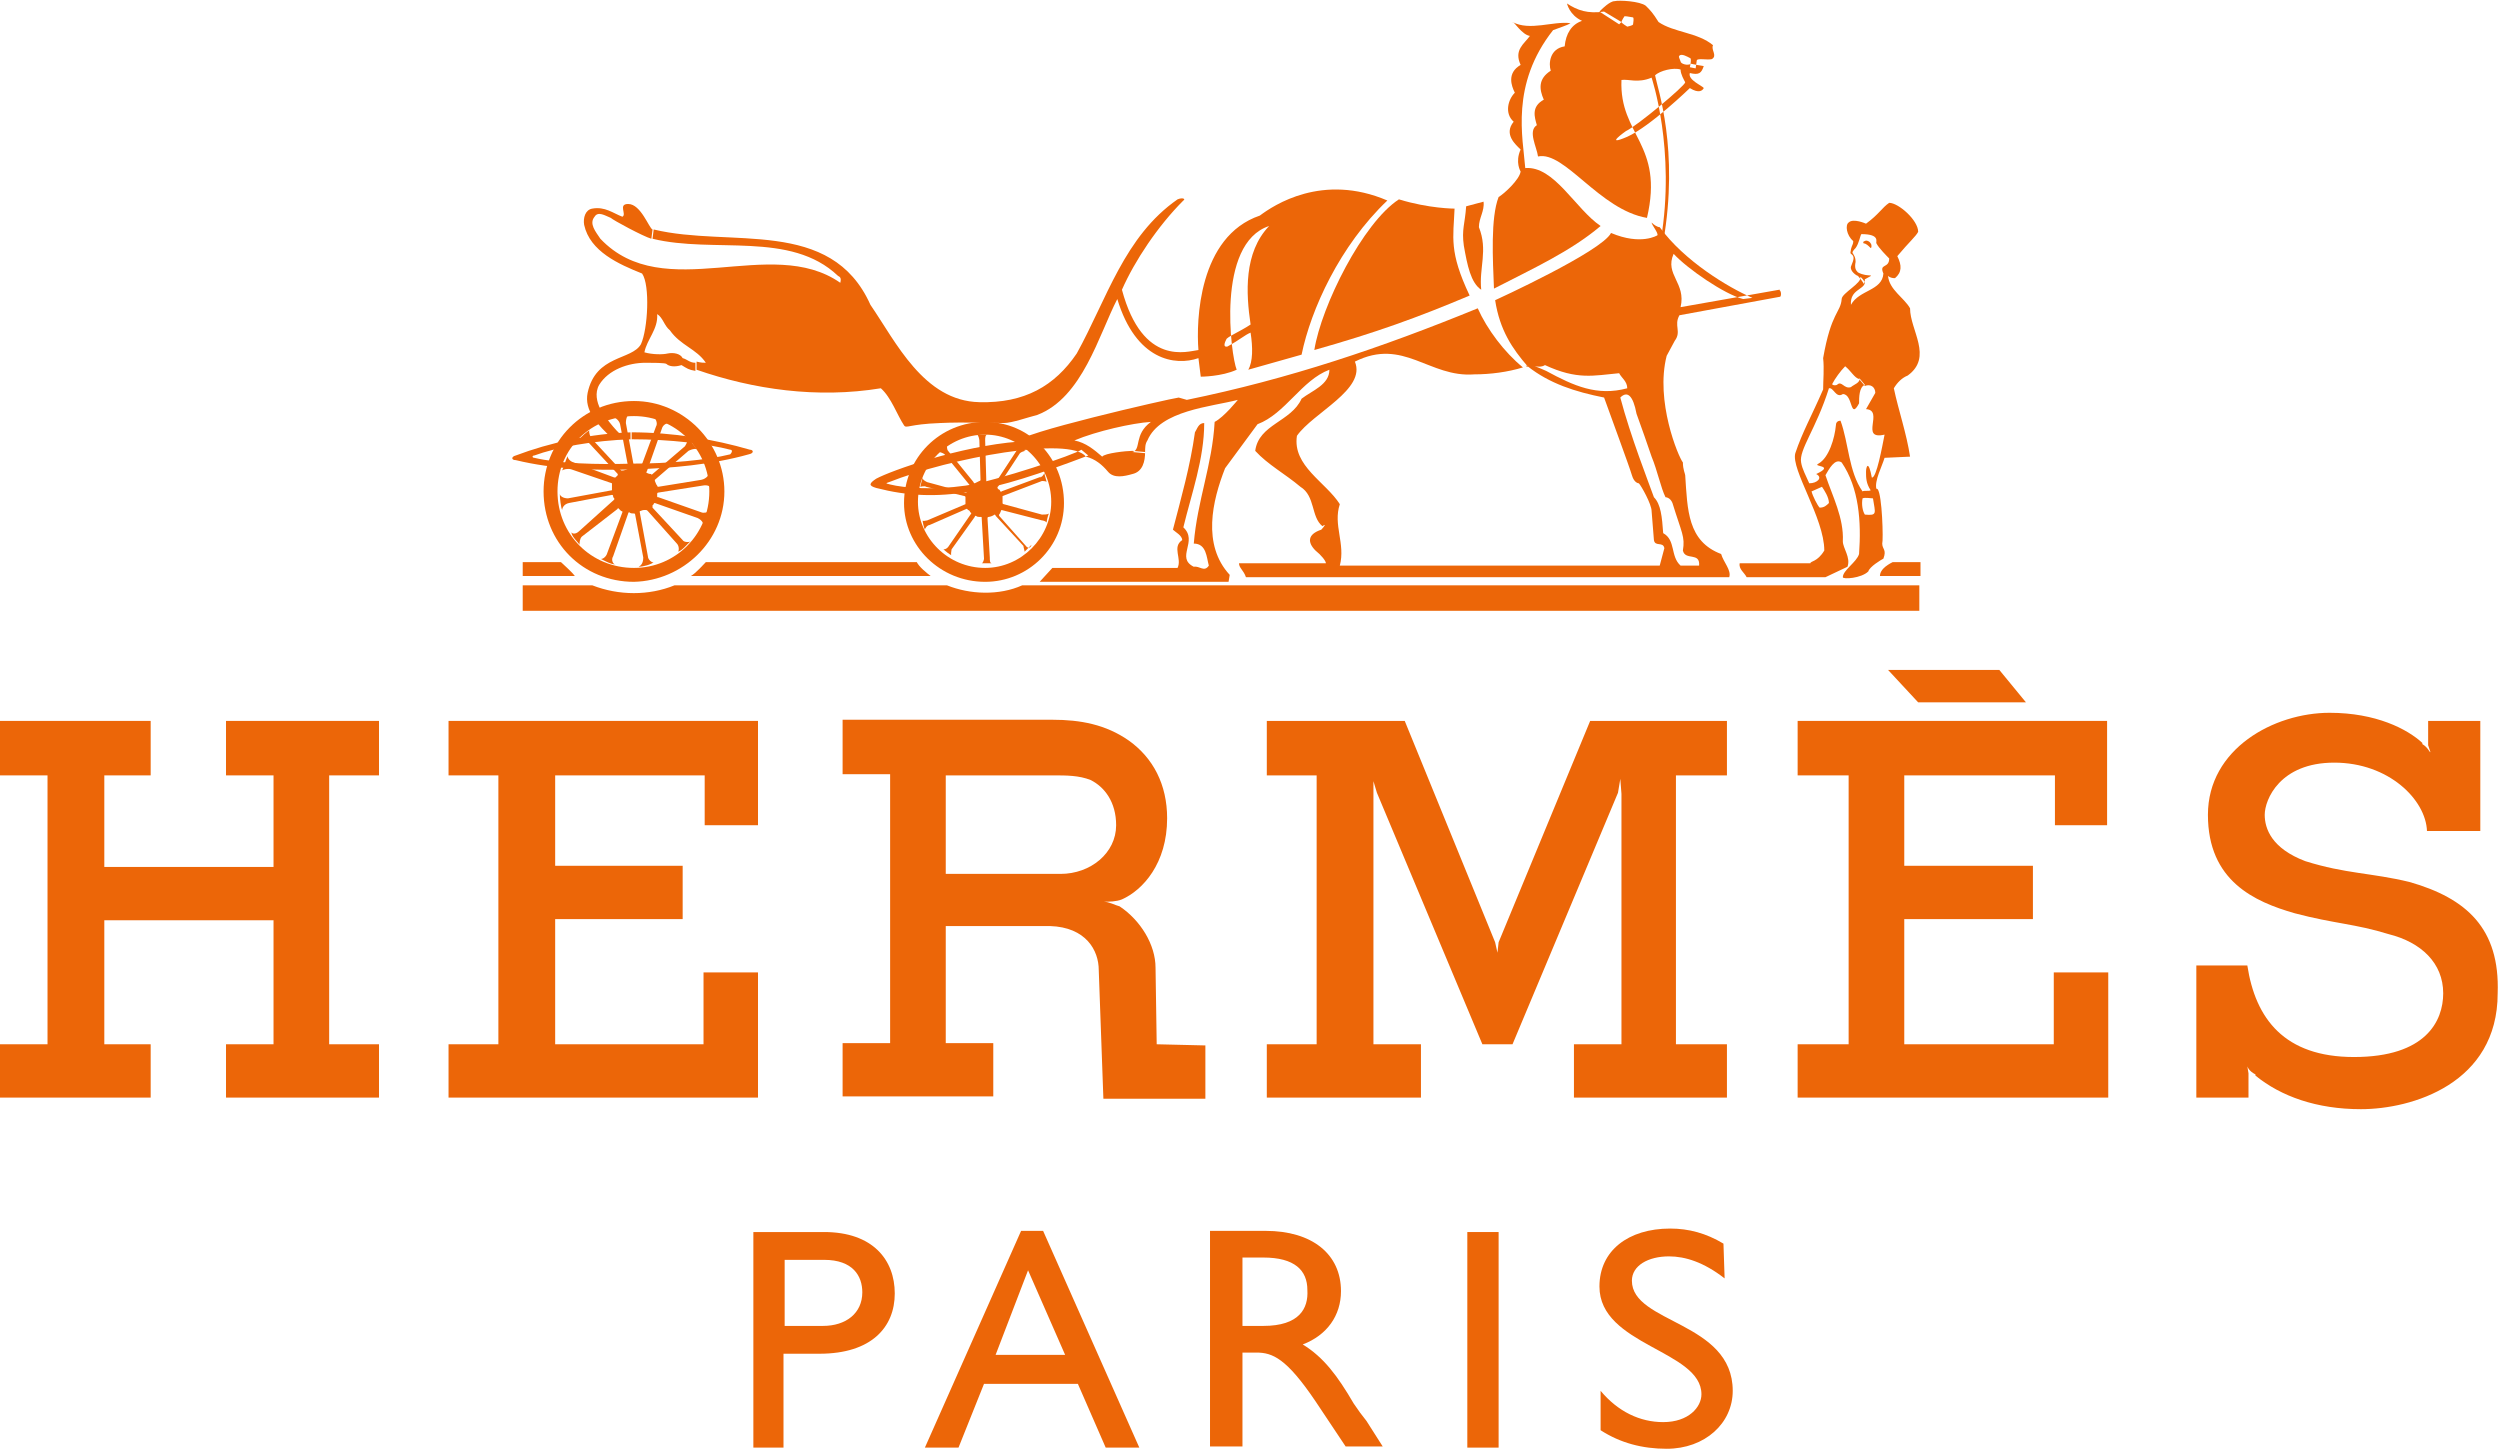
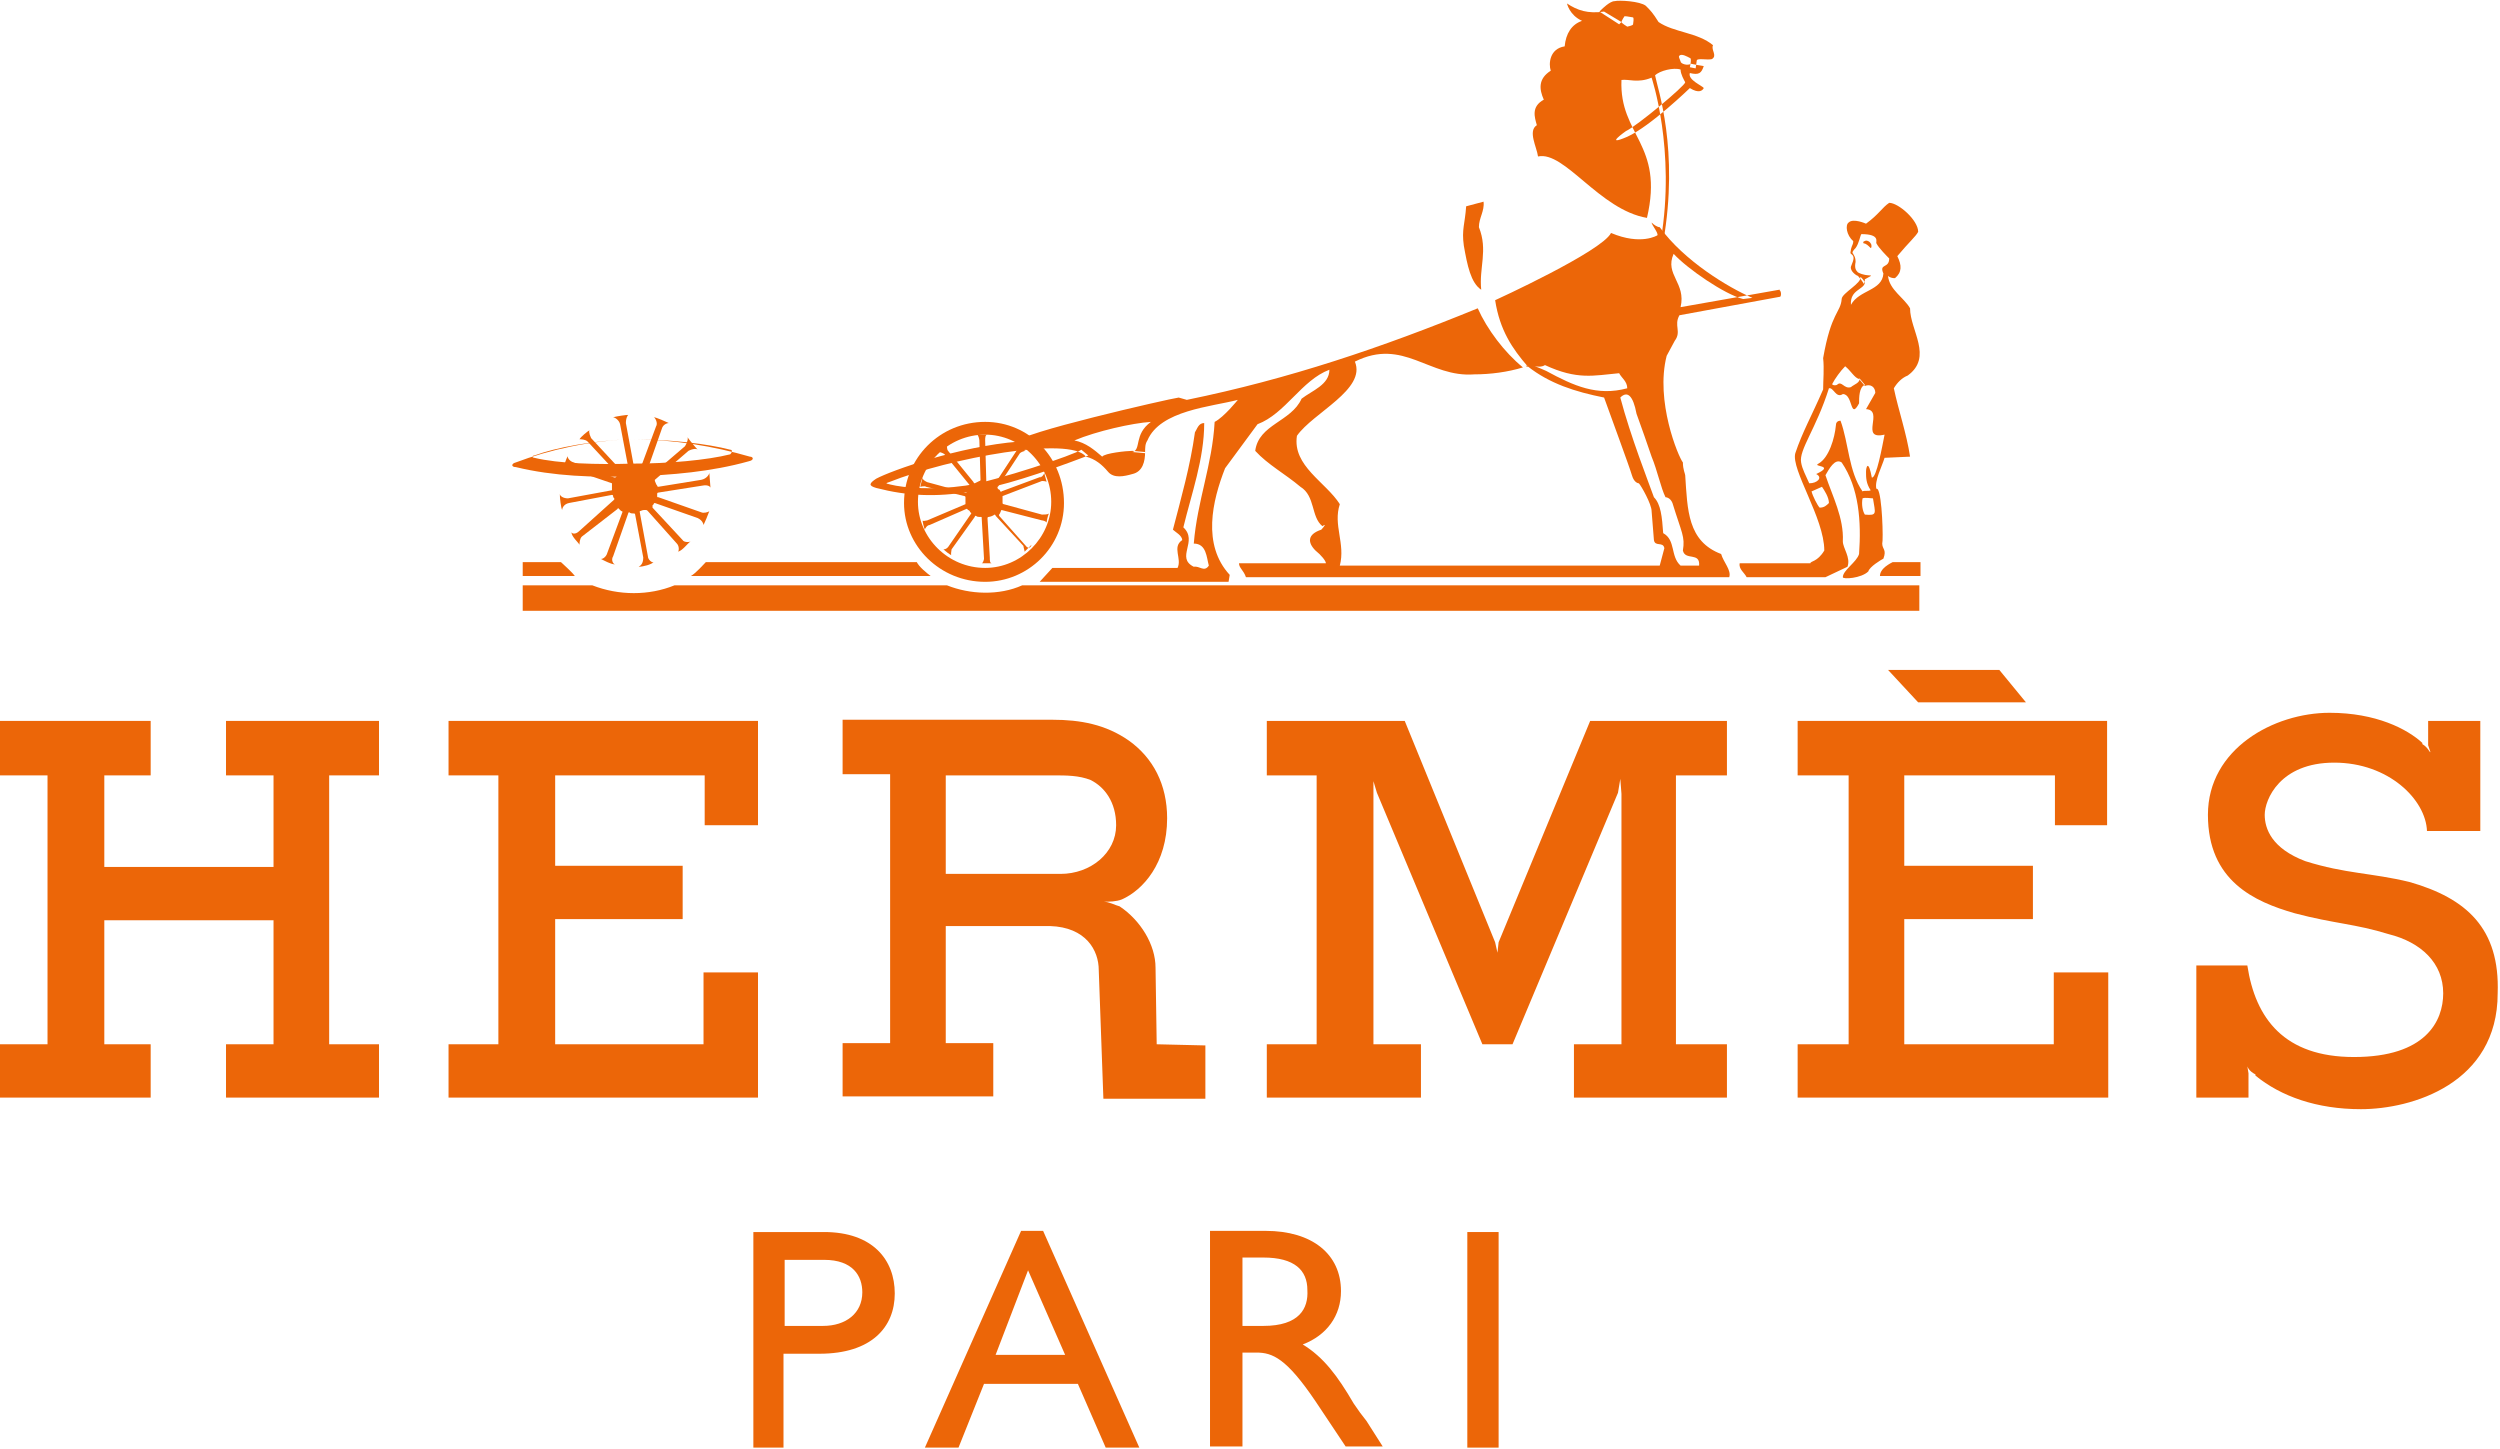
<svg xmlns="http://www.w3.org/2000/svg" version="1.1" id="Livello_1" x="0px" y="0px" viewBox="0 0 215.7 125" style="enable-background:new 0 0 215.7 125;" xml:space="preserve">
  <style type="text/css"> .st0{fill-rule:evenodd;clip-rule:evenodd;fill:#EC6608;} </style>
  <g>
    <polygon class="st0" points="0,62.2 13,62.2 13,66.9 9,66.9 9,74.8 23.6,74.8 23.6,66.9 19.5,66.9 19.5,62.2 32.7,62.2 32.7,66.9 28.4,66.9 28.4,90.1 32.7,90.1 32.7,94.7 19.5,94.7 19.5,90.1 23.6,90.1 23.6,79.4 9,79.4 9,90.1 13,90.1 13,94.7 0,94.7 0,90.1 4.1,90.1 4.1,66.9 0,66.9 " />
    <polygon class="st0" points="155.1,62.2 181.8,62.2 181.8,71.2 177.3,71.2 177.3,66.9 164.3,66.9 164.3,74.7 175.4,74.7 175.4,79.3 164.3,79.3 164.3,90.1 177.2,90.1 177.2,83.9 181.9,83.9 181.9,94.7 155.1,94.7 155.1,90.1 159.5,90.1 159.5,66.9 155.1,66.9 " />
    <polygon class="st0" points="38.7,62.2 65.4,62.2 65.4,71.2 60.8,71.2 60.8,66.9 47.9,66.9 47.9,74.7 58.9,74.7 58.9,79.3 47.9,79.3 47.9,90.1 60.7,90.1 60.7,83.9 65.4,83.9 65.4,94.7 38.7,94.7 38.7,90.1 43,90.1 43,66.9 38.7,66.9 " />
    <polygon class="st0" points="162.9,57.8 172.5,57.8 174.8,60.6 165.5,60.6 " />
    <path class="st0" d="M207.9,76.1c-3.3-0.8-5.5-0.7-9-1.8c-2.9-1.1-3.5-2.8-3.5-4c0-1.3,1.3-4.5,6-4.5s7.9,3.2,8,5.9l0,0l0,0h4.6 v-9.5h-4.5v2.1l0.2,0.6V65v-0.1c-0.1,0-0.2-0.4-0.7-0.7c0,0,0,0,0-0.1c-1.3-1.2-4-2.6-8-2.6c-4.8,0-10.5,3.1-10.5,8.8 c0,5.7,4,7.5,7.5,8.5c3.4,0.9,5.2,0.9,8.1,1.8c2.8,0.7,4.7,2.5,4.7,5.1c0,2.4-1.5,5.5-7.7,5.5c-6,0-8.5-3.3-9.2-7.9l0,0h-4.4v11.4 h4.5v-2.1l0,0l-0.1-0.6c0,0,0.1,0.4,0.7,0.7v0.1c2.2,1.8,5.3,2.9,9.1,2.9c4.4,0,11.8-2.2,11.8-10C215.7,80.1,212.8,77.5,207.9,76.1 L207.9,76.1z" />
    <polygon class="st0" points="144.6,90.1 144.6,66.9 149,66.9 149,62.2 137.2,62.2 129.3,81.3 129.2,82.2 129,81.3 121.2,62.2 109.3,62.2 109.3,66.9 113.6,66.9 113.6,90.1 109.3,90.1 109.3,94.7 122.6,94.7 122.6,90.1 118.5,90.1 118.5,68.8 118.5,67.4 118.8,68.4 127.9,90.1 130.5,90.1 139.6,68.4 139.8,67.2 139.9,68.5 139.9,90.1 135.8,90.1 135.8,94.7 149,94.7 149,90.1 " />
    <path class="st0" d="M49.6,49.7c0,0-0.1,0-4.5,0v-1.2h3.3C48.6,48.7,49.3,49.3,49.6,49.7L49.6,49.7z" />
    <path class="st0" d="M162.2,49.7c0-0.5,0.5-0.9,1.1-1.2h2.4v1.2H162.2L162.2,49.7z" />
    <path class="st0" d="M88.2,50.5c-2,0.9-4.5,0.8-6.5,0H58.2c-2.2,0.9-4.8,0.9-7.1,0h-6v2.2h120.5v-2.2H88.2L88.2,50.5z" />
    <path class="st0" d="M59.6,49.7c0.4-0.2,1.2-1.1,1.3-1.2h18.2c0.2,0.4,0.8,0.9,1.2,1.2H59.6L59.6,49.7z" />
    <path class="st0" d="M85,49c3.1,0,5.7-2.6,5.7-5.7c0-3.2-2.6-5.8-5.7-5.8c-3.2,0-5.8,2.6-5.8,5.8C79.2,46.4,81.8,49,85,49v1.2 c-3.9,0-7-3.1-7-6.8c0-3.9,3.1-7,7-7c3.8,0,6.8,3.1,6.8,7c0,3.8-3.1,6.8-6.8,6.8V49L85,49z" />
-     <path class="st0" d="M62.5,42.4c0-4.2-3.5-7.8-7.8-7.8c-4.4,0-7.8,3.5-7.8,7.8c0,4.4,3.4,7.8,7.8,7.8 C58.9,50.1,62.5,46.7,62.5,42.4h-1.3c0,3.7-2.9,6.6-6.5,6.6c-3.7,0-6.6-2.9-6.6-6.6c0-3.7,2.9-6.5,6.6-6.5c3.5,0,6.5,2.8,6.5,6.5 H62.5L62.5,42.4z" />
    <path class="st0" d="M88.6,47.2l-2.4-2.7v-0.1c0.1-0.1,0.1-0.2,0.2-0.4l0,0l3.5,0.9c0.1,0,0.4,0.1,0.4,0.2c0-0.1,0.1-0.6,0.2-0.8 c-0.1,0.1-0.4,0.1-0.6,0.1l-3.3-0.9c-0.1,0-0.1-0.1-0.1-0.1c0-0.1,0-0.4,0-0.5v-0.1l3.4-1.3c0,0,0.4,0,0.4,0.1 c0-0.1-0.2-0.7-0.2-0.8c0,0.1-0.2,0.4-0.4,0.4l0.2-0.1l-3.5,1.3c0,0.1,0,0-0.1,0c0-0.1-0.1-0.2-0.2-0.2c0-0.1-0.1-0.2,0-0.2 l1.9-2.9c0.1-0.1,0.4-0.2,0.5-0.2c-0.1,0-0.6-0.4-0.8-0.5c0.1,0,0.1,0.4,0,0.5l-1.9,2.9c-0.1,0-0.1,0-0.2,0c0,0-0.2-0.1-0.4-0.1 c0,0-0.1,0-0.1-0.1L85,38c0-0.2,0-0.5,0.2-0.5c-0.2,0-0.7,0-0.9,0c0.1,0,0.2,0.4,0.2,0.5l0.1,3.4c0,0.1-0.1,0.1-0.1,0.1 s-0.2,0.1-0.4,0.2c0,0-0.1,0-0.1-0.1l-2.2-2.7c-0.1-0.1-0.1-0.4-0.1-0.5c-0.1,0.1-0.6,0.5-0.7,0.6c0.1,0,0.4,0.1,0.5,0.2l2.2,2.7 v0.1c-0.1,0-0.2,0.2-0.2,0.4c0,0-0.1,0.1-0.2,0.1l-3.3-0.9c-0.2-0.1-0.4-0.2-0.4-0.4c0,0.1-0.2,0.7-0.2,0.8c0,0,0.4-0.1,0.5,0 l3.3,0.8c0.1,0,0.1,0.1,0.1,0.1c0,0.1,0,0.4,0,0.5v0.1l-3.3,1.4c-0.1,0-0.4,0.1-0.4,0c0,0.1,0.1,0.6,0.2,0.8c0-0.1,0.2-0.4,0.4-0.4 l3.2-1.4c0.1,0,0.1,0.1,0.1,0.1c0.1,0,0.2,0.1,0.2,0.2c0.1,0,0.1,0.1,0.1,0.1l-2,2.9c-0.1,0.1-0.2,0.2-0.4,0.2 c0.1,0.1,0.6,0.5,0.7,0.5c-0.1,0,0-0.4,0-0.5l2-2.8c0-0.1,0.1-0.1,0.1-0.1c0.1,0.1,0.2,0.1,0.4,0.1c0.1,0,0.1,0,0.1,0.1l0.2,3.5 c0,0.1-0.1,0.4-0.2,0.4c0.1,0,0.7,0,0.9,0c-0.2,0-0.2-0.2-0.2-0.5l-0.2-3.4c0-0.1,0.1-0.1,0.1-0.1c0.1,0,0.4-0.1,0.5-0.2 c0,0,0.1,0,0.1,0.1l2.4,2.6c0,0.1,0.1,0.4,0.1,0.5c0.1-0.1,0.5-0.5,0.6-0.6C88.9,47.4,88.6,47.2,88.6,47.2L88.6,47.2z" />
-     <path class="st0" d="M54.5,37.9c3.3,0,6.6,0.4,8.5,0.9c0.2,0,0.2,0.2,0,0.4c-2,0.5-5.3,0.8-8.4,0.8c-3.1,0.1-6.4,0-8.5-0.5 c-0.2,0-0.2-0.2,0-0.2C48,38.6,51.2,38,54.5,37.9v-0.6c-3.5,0.1-7.1,0.9-10,2c-0.4,0.1-0.4,0.4,0,0.4c3.3,0.8,6.7,0.9,10.1,0.8 c3.3-0.1,6.8-0.4,10-1.3c0.5-0.1,0.4-0.4,0.1-0.4c-3.1-0.9-6.6-1.5-10.3-1.5V37.9L54.5,37.9z" />
-     <path class="st0" d="M89.5,35.8c-0.8,0.2-2.2,0.7-2.9,0.7c-0.6,0-3.5-0.1-5.5,0c-2.7,0.1-2.9,0.5-3.1,0.2c-0.6-0.9-1.1-2.4-2-3.2 c-5.5,0.9-11,0.1-15.9-1.6v-0.7c0.4,0.1,0.6,0.1,0.8,0.1c-0.8-1.2-2.2-1.5-3.1-2.8c-0.5-0.4-0.6-1.1-1.1-1.4 c0.1,1.3-0.9,2.2-1.1,3.3c0.7,0.2,1.6,0.2,2,0.1c0.5-0.1,1.1,0,1.3,0.4c0.4,0.1,0.6,0.4,1.1,0.4v0.7c-0.6-0.1-0.7-0.2-1.2-0.5 c-0.6,0.2-1.1,0.1-1.3-0.1c-0.1-0.1-1.3-0.1-1.8-0.1c-1.5,0-3.2,0.6-4,1.9c-0.4,0.7-0.2,1.5,0.1,2.1c0.2,0.4,1.3,1.9,2,2.4 l-0.9,0.2c-1.4-1.3-2.5-2.5-2.2-4c0.7-3.3,3.8-2.8,4.6-4.2c0.6-1.3,0.8-5.1,0.1-6.1c-2-0.8-4.5-1.9-5-4.2c-0.1-0.6,0.1-1.3,0.7-1.4 c1.1-0.2,1.8,0.4,2.6,0.7c0.4-0.2-0.4-1.1,0.5-1.1c1.1,0,1.8,2.1,2.1,2.2l-0.1,0.8c-0.7-0.2-3.3-1.6-3.5-1.8 c-0.5-0.2-1.1-0.6-1.4-0.1c-0.5,0.6,0.1,1.3,0.5,1.9c5.5,5.8,14.7-0.4,20.7,3.8c0.1-0.4,0-0.5-0.2-0.6c-4.1-3.9-10.7-1.9-16-3.2 l0.1-0.8c6.6,1.6,15.3-1.1,18.7,6.5c2.2,3.2,4.6,8.3,9.4,8.4c3.9,0.1,6.5-1.4,8.4-4.2c2.6-4.7,4.1-10.1,8.7-13.3 c0.5-0.2,0.7,0,0.5,0.1c-2.2,2.2-4.2,5.2-5.3,7.7c1.8,6.7,5.7,5.3,6.6,5.2c-0.2-2.5,0-9.8,5.3-11.6c1.2-0.9,5.4-3.7,11-1.3 c-4.1,3.9-6.6,9.4-7.4,13.3l-4.6,1.3c0.4-0.7,0.4-1.9,0.2-3.2c-0.5,0.2-0.9,0.6-2,1.2c-0.5,0.1-0.1-0.6-0.1-0.6 c0-0.2,1.2-0.7,2.1-1.3c-0.4-2.7-0.6-6.2,1.6-8.5c-4.6,1.5-3.3,11.2-2.8,12.4c-1.3,0.6-3.1,0.6-3.1,0.6l-0.2-1.6 c-2,0.7-5.4,0.2-7-5.1C94.8,28.9,93.4,34.3,89.5,35.8L89.5,35.8z" />
+     <path class="st0" d="M54.5,37.9c3.3,0,6.6,0.4,8.5,0.9c0.2,0,0.2,0.2,0,0.4c-2,0.5-5.3,0.8-8.4,0.8c-3.1,0.1-6.4,0-8.5-0.5 c-0.2,0-0.2-0.2,0-0.2C48,38.6,51.2,38,54.5,37.9c-3.5,0.1-7.1,0.9-10,2c-0.4,0.1-0.4,0.4,0,0.4c3.3,0.8,6.7,0.9,10.1,0.8 c3.3-0.1,6.8-0.4,10-1.3c0.5-0.1,0.4-0.4,0.1-0.4c-3.1-0.9-6.6-1.5-10.3-1.5V37.9L54.5,37.9z" />
    <path class="st0" d="M161.4,21.4c-0.2-0.2-0.4-0.4-0.6-0.4c-0.1-0.1,0-0.2,0.1-0.2c0.1-0.1,0.4,0,0.5,0.2 C161.5,21.1,161.5,21.4,161.4,21.4L161.4,21.4z" />
    <path class="st0" d="M55.9,44.1l2.5,2.8c0.2,0.2,0.2,0.6,0.1,0.7c0.4-0.1,0.8-0.7,1.1-0.9c-0.1,0.1-0.6,0.1-0.7-0.1l-2.6-2.8 c0-0.1,0-0.1,0-0.2c0,0,0,0,0.1-0.1c0-0.1,0.1-0.1,0.1-0.1l3.7,1.3c0.4,0.2,0.5,0.5,0.5,0.6c0.1-0.2,0.4-0.9,0.5-1.2 c-0.1,0.1-0.5,0.2-0.7,0.1l-3.7-1.3c-0.1,0-0.1,0-0.1-0.1s0-0.1,0-0.2s0.1-0.1,0.1-0.1l3.8-0.6c0.5-0.1,0.7,0.1,0.7,0.2 c0-0.2-0.1-1.1-0.1-1.3c0,0.1-0.2,0.5-0.7,0.6l-3.7,0.6c-0.1,0-0.1-0.1-0.1-0.1c-0.1-0.1-0.1-0.2-0.2-0.4v-0.1l2.9-2.5 c0.4-0.2,0.7-0.2,0.8-0.1c-0.2-0.2-0.7-0.8-0.9-1.1c0.1,0.1,0,0.5-0.2,0.8l-2.8,2.4c-0.1,0.1-0.1,0.1-0.1,0c-0.1,0-0.2,0-0.4-0.1 c0,0-0.1-0.1,0-0.1l1.3-3.7c0.1-0.4,0.5-0.5,0.6-0.5c-0.2-0.1-1.1-0.5-1.3-0.5c0.1,0,0.4,0.5,0.2,0.8l-1.3,3.5 c0,0.1-0.1,0.1-0.1,0.1c-0.1,0-0.2,0-0.4,0l-0.1-0.1l-0.7-3.8c0-0.5,0.2-0.7,0.2-0.7c-0.2,0-0.9,0.1-1.3,0.2c0.1,0,0.5,0.2,0.6,0.6 l0.7,3.7c0,0.1,0,0.1-0.1,0.2c-0.1,0-0.2,0.1-0.4,0.1h-0.1l-2.6-2.8c-0.2-0.4-0.2-0.7-0.1-0.7c-0.2,0.1-0.8,0.6-0.9,0.8 c0.1,0,0.5,0,0.7,0.2l2.6,2.8v0.1c-0.1,0.1-0.1,0.1-0.2,0.2c0,0,0,0-0.1,0l-3.5-1.3c-0.4-0.1-0.6-0.5-0.5-0.6 c-0.2,0.4-0.4,1.1-0.5,1.3c0.1-0.1,0.5-0.2,0.8-0.1l3.5,1.2c0,0.1,0,0.1,0,0.1c0,0.1,0,0.2,0,0.4c0,0.1,0,0.1,0,0.1l-3.8,0.7 c-0.4,0-0.7-0.2-0.7-0.4c0,0.4,0.1,1.2,0.2,1.4c0-0.1,0.1-0.5,0.6-0.6l3.7-0.7c0,0,0.1,0,0.1,0.1s0,0.1,0.1,0.2c0,0.1,0,0.1,0,0.1 L50,45.8c-0.4,0.4-0.7,0.2-0.7,0.1c0,0.4,0.6,0.9,0.7,1.1c0-0.1,0-0.5,0.2-0.7l3.1-2.4c0-0.1,0-0.1,0.1,0c0,0,0.1,0.1,0.2,0.2 c0.1,0,0.1,0,0.1,0.1l-1.3,3.5c-0.1,0.4-0.5,0.6-0.6,0.5c0.2,0.1,0.9,0.5,1.3,0.5c-0.2,0-0.4-0.4-0.2-0.7l1.3-3.7 c0,0,0-0.1,0.1-0.1c0.1,0.1,0.2,0.1,0.4,0.1c0,0,0.1,0,0.1,0.1l0.7,3.7c0,0.5-0.2,0.7-0.4,0.8c0.4,0,1.1-0.2,1.3-0.4 c-0.1,0.1-0.5-0.2-0.5-0.5l-0.7-3.8c0-0.1,0-0.1,0-0.1c0.1,0,0.2-0.1,0.4-0.1C55.8,44,55.8,44,55.9,44.1L55.9,44.1z" />
    <path class="st0" d="M159.7,21.9c-0.1-0.1,0-0.2,0-0.4c0.1-0.4,0.2-0.4,0.2-0.7c-0.6-0.5-0.7-1.4-0.4-1.6c0.4-0.4,1.5,0.1,1.5,0.1 c1.1-0.8,1.4-1.4,2-1.8c0.8,0,2.5,1.5,2.5,2.5c-0.2,0.4-0.8,0.9-1.8,2.1c0.4,0.8,0.4,1.4-0.2,1.9c-0.1,0-0.4,0-0.6-0.2 c0.1,1.2,1.4,1.9,1.9,2.8c0,1.9,2,4.2-0.2,5.8c-0.5,0.2-0.9,0.6-1.2,1.1c0.4,1.9,1.1,3.9,1.4,5.9l-2.2,0.1c-0.2,0.7-0.9,2-0.7,2.7 c0,0-0.1-0.1,0.1,0c0.4,0.5,0.5,4.4,0.4,4.7c0,0.5,0.4,0.5,0.1,1.3c-0.2,0.1-1.2,0.7-1.3,1.1c-0.6,0.6-2.2,0.7-2.2,0.5 c0-0.6,1.2-1.3,1.4-2c0.2-2.8,0-5.7-1.5-7.9c-0.6-0.4-1.1,0.6-1.4,1.1c0.6,1.8,1.6,3.7,1.5,5.7c0,0.6,0.7,1.4,0.4,2.2l-1.9,0.9 h-6.8c-0.2-0.4-0.7-0.7-0.6-1.2h6.1c0-0.2,0.6-0.1,1.2-1.1c0-2.8-2.9-7-2.5-8.4c0.6-1.8,1.4-3.2,2.4-5.5l0.5-0.1 c-1.1,3.5-2.6,5.3-2.4,6.4c0.1,0.6,0.4,1.1,0.7,1.8l0.2,0.7c0.1,0.4,0.5,1.2,0.7,1.4c0.4,0,0.6-0.2,0.8-0.4c0-0.5-0.4-1.1-0.6-1.4 l-0.9,0.4l-0.2-0.7c0.7,0,1.2-0.5,0.6-0.8c1.7-0.8-0.4-0.6,0.2-0.9c0.9-0.5,1.4-2.2,1.5-3.3c0-0.2,0.1-0.4,0.4-0.4 c0.7,1.9,0.7,4.4,1.9,6.1v0.6c-0.1,0.5,0,1.1,0.2,1.4c1.1,0.1,0.9-0.1,0.7-1.4c-0.2,0-0.7-0.1-0.9,0v-0.6c0.1-0.1,0.6,0,0.7-0.1 c-0.4-0.6-0.4-1.1-0.4-1.6c0-0.4,0.2-1.1,0.5,0.5c0.4,0.1,0.9-2.7,1.1-3.7c-2.2,0.5,0-2.1-1.6-2.2l0.8-1.4c0-0.5-0.4-0.8-0.9-0.6 l-0.5-0.6c-0.4-0.1-0.7-0.7-1.2-1.1c-0.4,0.4-0.9,1.1-1.1,1.5c-0.1,0.1,0.2,0.2,0.4,0.1c0.4-0.4,0.6,0.4,1.2,0.2 c0.2-0.2,0.9-0.4,0.7-0.8l0.5,0.6c-0.5,0.2-0.5,1.1-0.5,1.6c-0.8,1.5-0.5-0.8-1.4-0.8c-0.6,0.4-0.8-0.6-1.2-0.5l-0.5,0.1 c0-0.8,0.1-1.8,0-2.7c0.7-4,1.5-3.9,1.6-5.1c0-0.5,1.8-1.4,1.6-1.9c0.1,0,0.4,0.4,0.4,0.5c-0.1,0.6-1.3,0.6-1.2,1.9 c0.7-1.3,2.7-1.2,2.8-2.7c-0.4-0.9,0.5-0.4,0.5-1.3c-0.2-0.2-0.9-0.9-1.1-1.3c-0.1-0.1,0.4-0.8-1.3-0.8c-0.1,0.1-0.2,0.8-0.5,1.2 c-0.1,0.1-0.4,0.4-0.2,0.5c0,0.1,0.2,0.2,0.2,0.7c-0.1,0.5,0,0.7,0.2,0.9c0.9,0.5,1.7,0,0.6,0.6c0,0.1,0,0.2-0.1,0.4 c0-0.1-0.4-0.6-0.5-0.7c-0.1,0-0.7-0.4-0.6-0.8C160,22.3,160,22.1,159.7,21.9L159.7,21.9z" />
    <path class="st0" d="M128,17.4c0.1,0.8-0.4,1.4-0.4,2.2c0.8,2,0,3.5,0.2,5.4c-0.9-0.6-1.2-2.1-1.5-3.8c-0.2-1.4,0.1-1.9,0.2-3.4 L128,17.4L128,17.4z" />
-     <path class="st0" d="M125.5,18c-0.1,2.5-0.5,3.7,1.3,7.5c-4.5,1.9-8.1,3.2-13.4,4.7c0.6-3.8,4.2-11,7.3-13 C123.3,18,125.5,18,125.5,18L125.5,18z" />
    <path class="st0" d="M114,45.7c-1.2,0.4-1.2,1.1-0.5,1.8c0.5,0.4,0.9,0.9,0.9,1.1h-7.5c0,0.4,0.4,0.6,0.6,1.2h41.7 c0.2-0.6-0.5-1.3-0.7-2c-2.9-1.1-2.9-3.8-3.1-6.8c0-0.1-0.2-0.5-0.2-1.1c-0.4-0.5-2.4-5.3-1.4-9.2l0.7-1.3c0.6-0.8-0.1-1.3,0.4-2.2 l8.7-1.6c0.1-0.1,0.1-0.5-0.1-0.6l0,0c0-0.1,0.1,0,0,0l-8.5,1.5c0.5-2.1-1.4-2.8-0.6-4.6c1.2,1.3,4.4,3.5,6,3.9l0.8-0.1 c-2.1-0.9-5.9-3.2-8-6.1c-0.2,0-0.5-0.2-0.7-0.4c0,0.2,0.6,0.9,0.5,1.1c0,0-1.4,0.9-4-0.2c-0.8,1.6-10,5.8-10,5.8 c0.4,2.6,1.5,4.2,2.8,5.7c0.1,0.2-0.4-0.2,0,0c1.9,1.5,4.1,2.2,6.6,2.7c0.5,1.4,2.2,6,2.4,6.7c0.2,0.7,0.6,0.7,0.6,0.7 c0.2,0.2,1.1,1.8,1.1,2.4l0.2,2.5c0.1,0.6,0.8,0.1,0.9,0.7l-0.4,1.5h1.8c-0.9-0.8-0.4-2.2-1.5-2.8c-0.1-1.4-0.2-2.5-0.8-3.1 c-0.5-1.4-2-5.2-2.9-8.6l0.6-0.8c-2.6,0.7-4.6-0.2-7-1.5c-1.8-0.8-0.7-0.1-0.1-0.5c2.8,1.3,4.2,0.9,6.4,0.7 c0.2,0.4,0.7,0.7,0.7,1.3l-0.6,0.8c0.6-0.6,1.1-0.2,1.4,1.4c0.5,1.4,0.9,2.5,1.3,3.7c0.5,1.2,0.8,2.7,1.2,3.5c0,0,0.4,0,0.6,0.5 c0.8,2.6,1.1,2.9,0.9,4.1c0.2,0.9,1.5,0.1,1.4,1.3h-31c0.5-1.9-0.6-3.5,0-5.3c-1.2-1.9-4.1-3.3-3.7-5.9c1.4-2,6-4,5-6.4 c4.2-2.1,6.4,1.4,10.3,1.1c1.4,0,2.9-0.2,4.2-0.6c-1.6-1.3-3.1-3.3-3.9-5.1c-8.3,3.4-16.3,6.1-25.1,7.9l-0.7-0.2 c-0.8,0.1-14.3,3.2-13.8,3.8c-5.1,0.4-11,2.5-12.3,3.2c-0.6,0.4-0.7,0.6,0,0.8c5.4,1.4,9.9,0.4,18.3-2.8l-0.6-0.5 c-0.5,0.4-7.3,2.7-10,3.1c-2.8,0.4-5.3,0.2-6.5-0.1c-0.4-0.1-0.4-0.1-0.1-0.2c5.3-2.1,15.6-4,17-2.2c0.8,0.2,1.4,0.7,1.9,1.3 c0.5,0.6,1.4,0.4,2.1,0.2c0.9-0.2,1.1-1.1,1.1-1.9l-1.1-0.1c-0.5,0-2.4,0.2-2.6,0.5c-0.7-0.6-1.4-1.2-2.4-1.4 c1.9-0.8,5-1.5,6.6-1.6c-1.5,1.1-0.8,2.4-1.6,2.6l1.1,0.1c0-0.5,0-0.8,0.2-1.1c1.1-2.6,5.5-2.9,7.8-3.5c0,0-1.2,1.5-2,1.9 c-0.2,3.7-1.5,6.8-1.8,10.5c1.1,0,1.1,1.2,1.3,1.9c-0.4,0.6-0.8,0-1.3,0.1c-1.6-0.8,0.4-2.2-0.9-3.4c0.7-2.9,1.8-5.9,1.8-9 c-0.5,0-0.6,0.5-0.8,0.8c-0.4,2.9-1.2,5.7-1.9,8.4c0.2,0.2,0.8,0.5,0.8,0.9c-0.9,0.6,0,1.6-0.4,2.4H90.8l-1.1,1.2H106l0.1-0.6 c-2.4-2.6-1.5-6.4-0.4-9.2l2.8-3.8c2.4-0.9,3.8-3.8,6.2-4.7c0,1.3-1.5,1.8-2.4,2.5c-0.9,2-3.7,2.2-4,4.5c1.1,1.2,2.6,2,3.9,3.1 c1.3,0.8,0.9,2.6,1.9,3.4C114.5,45.1,114.2,45.5,114,45.7L114,45.7z" />
-     <path class="st0" d="M132,3.1c-0.5,0.7-1.4,1.2-0.8,2.5c-1.2,0.7-0.8,1.8-0.5,2.4c-0.6,0.6-0.9,1.8-0.1,2.5c-0.9,1.1,0.2,2,0.6,2.4 c-0.5,1.1,0,1.9,0,1.9l0,0c-0.1,0.7-1.4,1.9-1.9,2.2c-0.7,1.8-0.5,5.4-0.4,7.9c3.3-1.7,6.6-3.2,9.2-5.4c-2.2-1.5-4-5.2-6.5-5 c-0.2-2.6-1.3-7.2,2.4-11.9c0.5-0.2,1.2-0.4,1.5-0.6c-1.5-0.2-3.5,0.7-5-0.1C130.6,1.8,131.3,3,132,3.1L132,3.1L132,3.1z" />
    <path class="st0" d="M139.9,1.9c0,0.1,0.5,0.4,0.5,0.4s0.5-0.1,0.5-0.2s0.1-0.5,0-0.6c-0.1,0-0.5-0.1-0.7-0.1 C140.2,1.3,139.9,1.8,139.9,1.9l-0.2,0.2L138,1l0.2-0.2c0,0,0.7-0.7,1.1-0.7c0.4-0.1,2.2,0,2.7,0.4c0.4,0.4,0.6,0.6,1.1,1.4 c1.3,0.9,3.4,0.9,4.7,2c-0.2,0.4,0.4,0.9-0.1,1.2c-0.4,0.1-1.2-0.1-1.3,0.1l-0.1,0.7l-0.5-0.1c0,0,0.2-0.8,0-0.8 c-0.2-0.1-0.7-0.4-0.9-0.2c-0.1,0.1,0,0.2,0.1,0.5c0,0.2,0.6,0.4,0.9,0.2l0.5,0.1l0.6,0.1c-0.2,0.6-0.4,0.8-1.2,0.6 c-0.2,0.6,1.1,1.1,1.2,1.3c-0.1,0.2-0.4,0.5-1.2,0c0,0-3.4,3.3-5.4,4.2c-2.1,0.9-0.1-0.5-0.1-0.5c0.9-0.4,5.1-3.9,5.1-4.2 c-0.1-0.2-0.4-0.7-0.4-1.1c-0.6-0.2-1.8,0.1-2.2,0.5c0.2,1.1,2.1,6.4,0.7,14.4l-0.2-0.2c1.3-7.8-0.8-14-0.8-14 c-1.2,0.5-2,0.1-2.6,0.2c-0.2,4.8,3.7,5.5,2.2,11.9c-4.1-0.7-7.1-5.8-9.4-5.3c-0.1-0.8-0.9-2.2-0.1-2.7c-0.2-0.7-0.5-1.6,0.6-2.2 c-0.4-0.9-0.5-1.8,0.6-2.5c-0.2-0.6-0.1-1.9,1.2-2.1c0.1-1.1,0.6-1.9,1.5-2.2c-1.1-0.5-1.3-1.5-1.3-1.5c0.9,0.6,1.8,0.9,3.2,0.7 L139.9,1.9L139.9,1.9z" />
    <path class="st0" d="M99.8,90.1l-0.1-6.6c0-2-1.3-4.1-3.1-5.3c-0.4-0.1-0.9-0.4-1.4-0.4c0.5,0,1.1,0,1.6-0.2l0,0 c1.8-0.8,3.9-3.1,3.9-7c0-2.9-1.2-5.2-3.3-6.7c-2-1.4-4.2-1.8-6.6-1.8H72.7v4.7h4.1v23.2h-4.1v4.6h13v-4.6h-4.1V79.9h9 c3.1,0.1,4.2,2.1,4.2,3.8l0.4,11.1h8.8v-4.6L99.8,90.1L99.8,90.1z M91.5,75.4h-9.9v-8.5c0,0,7.1,0,9.3,0c1.1,0,2.2,0,3.2,0.4 c1.2,0.6,2.2,1.9,2.2,3.9C96.3,73.6,94.1,75.4,91.5,75.4L91.5,75.4z" />
    <path class="st0" d="M71.1,106.3c4.2,0,6.1,2.4,6.1,5.3c0,2.9-2,5.2-6.5,5.2h-3.1v8.1H65v-18.6L71.1,106.3L71.1,106.3z M67.7,114.4 H71c2,0,3.4-1.1,3.4-2.9c0-1.4-0.8-2.8-3.3-2.8h-3.4V114.4L67.7,114.4z" />
    <path class="st0" d="M98.3,124.9h-2.9l-2.4-5.5h-8.1l-2.2,5.5h-2.9l8.3-18.7h1.9L98.3,124.9L98.3,124.9z M85.9,116.9h6l-3.2-7.3 L85.9,116.9L85.9,116.9z" />
    <polygon class="st0" points="129.3,124.9 126.6,124.9 126.6,106.3 129.3,106.3 " />
-     <path class="st0" d="M148.8,110.3c-1.8-1.4-3.4-1.9-4.8-1.9c-1.8,0-3.2,0.8-3.2,2.1c0,3.7,8.7,3.5,8.7,9.5c0,2.8-2.4,5-5.7,5 c-2.1,0-4-0.5-5.7-1.6v-3.4c1.5,1.8,3.4,2.7,5.4,2.7c2.2,0,3.3-1.3,3.3-2.4c0-3.8-8.8-4.2-8.8-9.3c0-3.1,2.5-5,6.1-5 c1.6,0,3.1,0.4,4.6,1.3L148.8,110.3L148.8,110.3z" />
    <path class="st0" d="M117.9,122.6c-0.4-0.5-0.7-0.9-1.1-1.5c-1.4-2.4-2.6-4-4.4-5.1c2.1-0.8,3.3-2.5,3.3-4.6c0-3.2-2.5-5.2-6.5-5.2 h-4.8v18.6h2.8v-8.1h1.2c1.4,0,2.6,0.5,5.1,4.2l2.6,3.9h3.2L117.9,122.6L117.9,122.6z M109,114.4h-1.8v-5.9h1.8 c2.7,0,3.8,1.1,3.8,2.8C112.9,112.9,112.1,114.4,109,114.4L109,114.4z" />
  </g>
</svg>